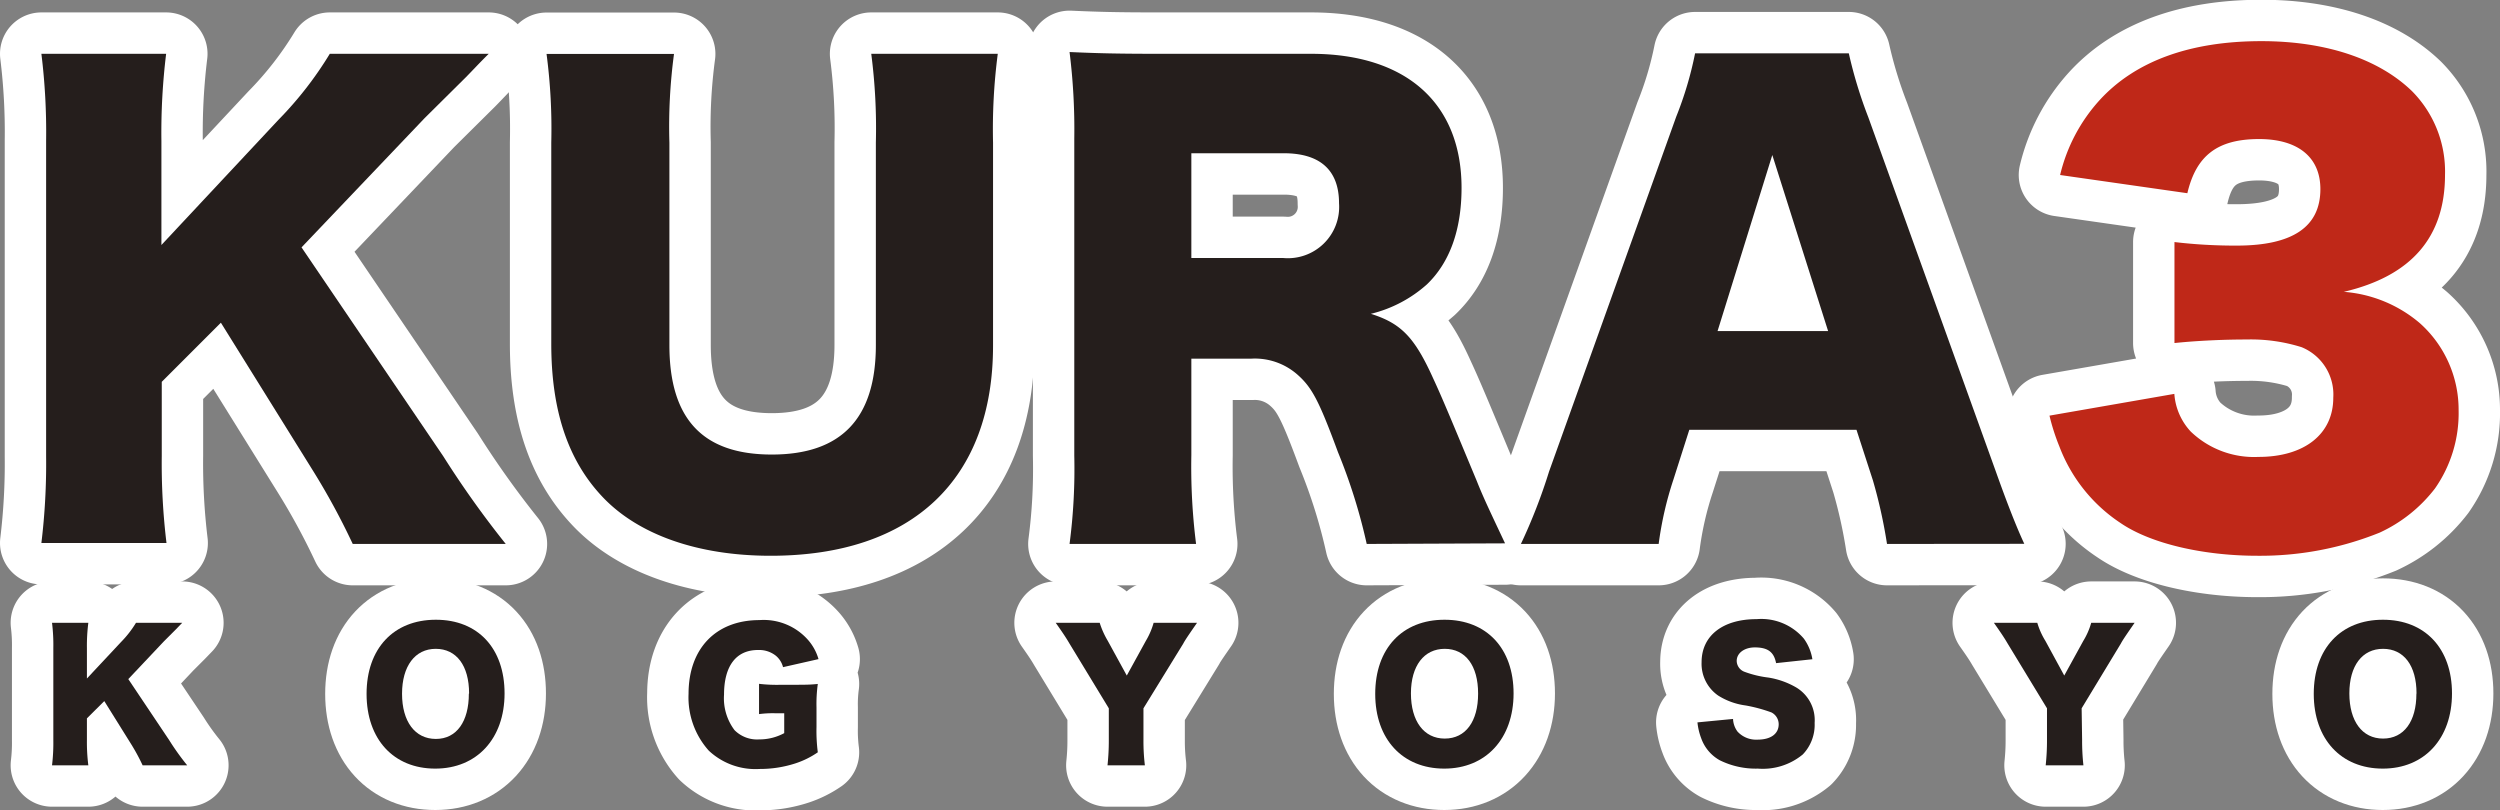
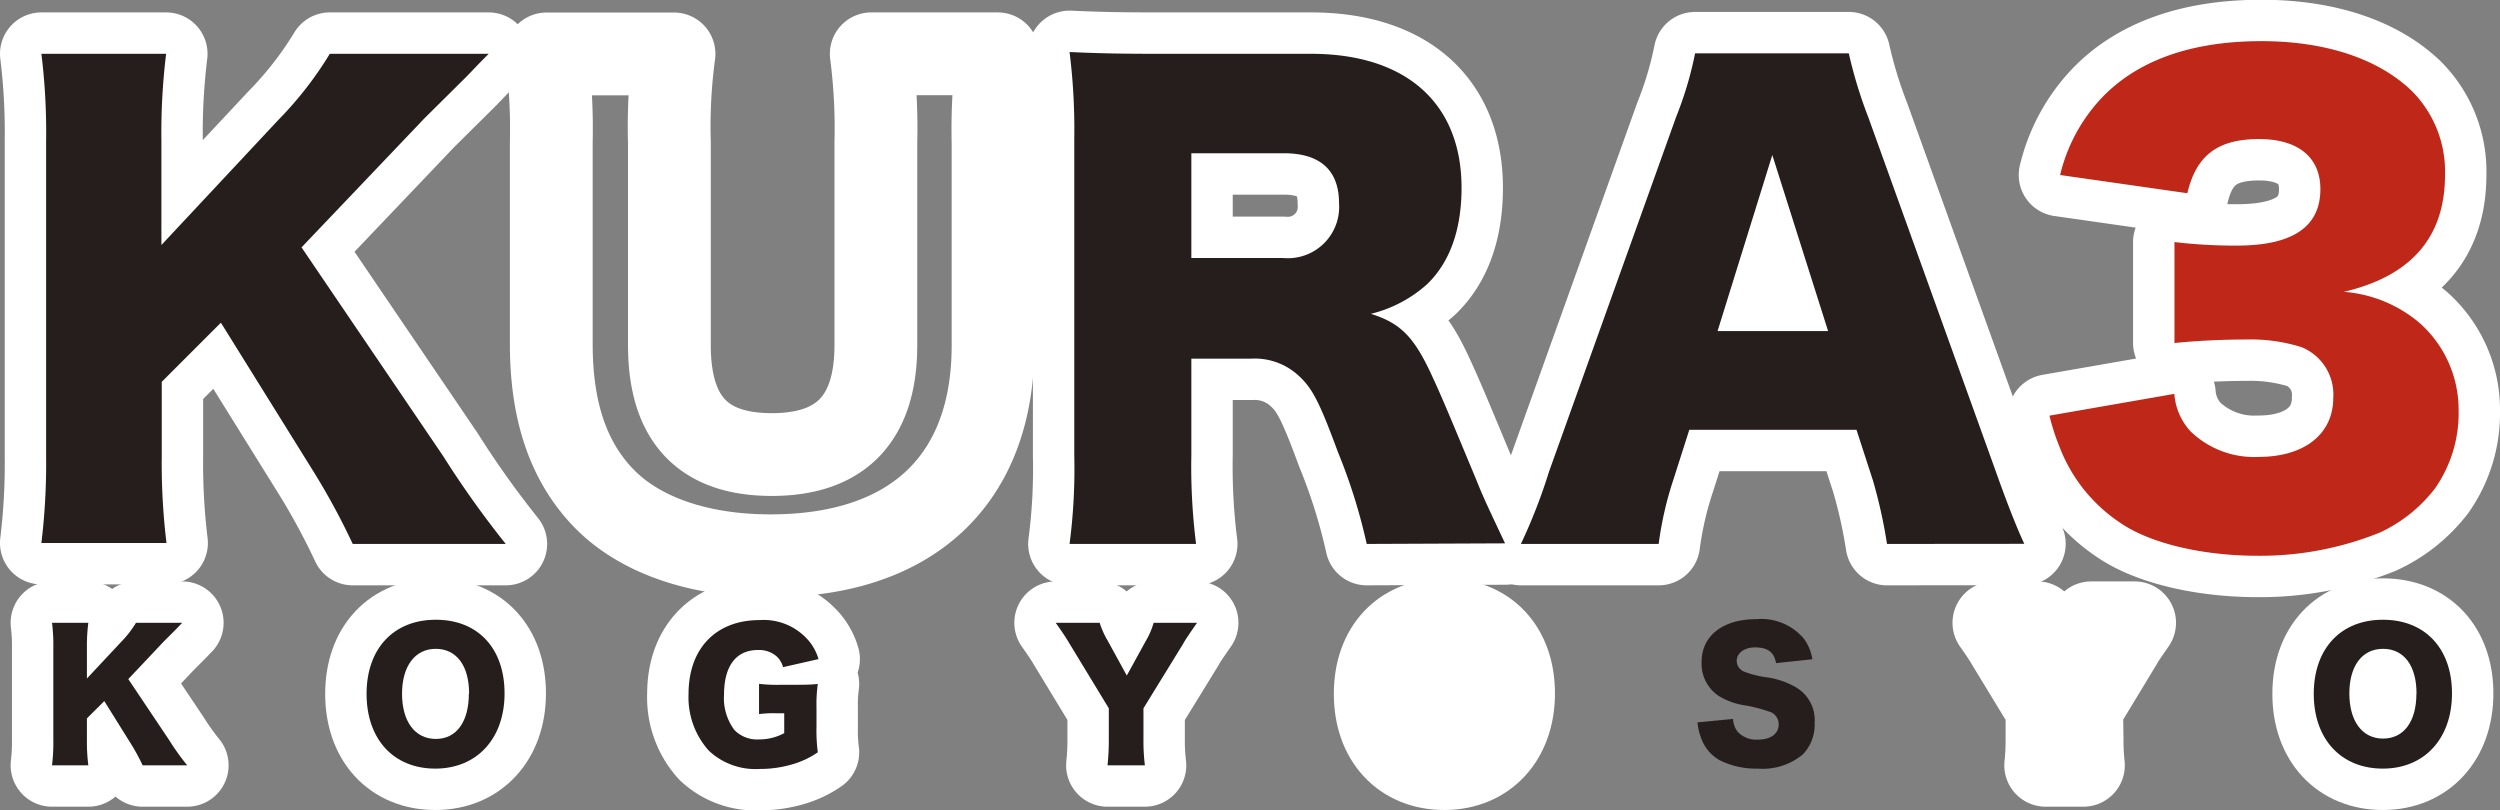
<svg xmlns="http://www.w3.org/2000/svg" viewBox="0 0 211.42 68.5">
  <rect x="0" y="0" width="211.42" height="68.5" fill="#808080" stroke="none" />
  <defs>
    <style>.cls-1{fill:none;stroke:#fff;stroke-linejoin:round;stroke-width:7px;}.cls-2{fill:#251e1c;}.cls-3{fill:#bf2818;}</style>
  </defs>
  <g id="レイヤー_2" data-name="レイヤー 2">
    <g id="レイヤー_1-2" data-name="レイヤー 1">
      <path class="cls-1" d="M37.49,38.59A81.81,81.81,0,0,0,42.77,46H29.83a59.65,59.65,0,0,0-3.44-6.32L18.68,27.29l-5,5v6.27a55.85,55.85,0,0,0,.4,7.36H3.5a55.85,55.85,0,0,0,.4-7.36V11.91a53.93,53.93,0,0,0-.4-7.36H14.05a54.88,54.88,0,0,0-.4,7.36v8.81l9.91-10.6a30.64,30.64,0,0,0,4.33-5.57H41.33c-.9.89-1.25,1.29-1.95,2L35.9,10,25.5,20.92Z" />
      <path class="cls-1" d="M84.38,4.55a49.19,49.19,0,0,0-.4,7.51V29.18C84,40.53,77.16,47,65.17,47,59,47,54,45.21,51,42.07s-4.38-7.41-4.38-13v-17a48.36,48.36,0,0,0-.4-7.51H57a46.22,46.22,0,0,0-.39,7.51V29.18c0,6.27,2.83,9.26,8.66,9.26s8.8-3,8.8-9.26V12.06a48.93,48.93,0,0,0-.39-7.51Z" />
      <path class="cls-1" d="M115.58,46a47.51,47.51,0,0,0-2.43-7.76c-1.6-4.33-2.19-5.47-3.44-6.57a5.45,5.45,0,0,0-3.88-1.34h-5.08v8.16a52.11,52.11,0,0,0,.4,7.51H90.45a48.79,48.79,0,0,0,.4-7.46V11.71a52.69,52.69,0,0,0-.4-7.31c2.19.1,4,.15,7.41.15h13c8.06,0,12.74,4.18,12.74,11.34,0,3.54-1,6.32-2.94,8.17a11,11,0,0,1-4.73,2.48c2.54.8,3.69,1.95,5.28,5.48.74,1.59,1.44,3.28,3.68,8.66.55,1.39,1.15,2.64,2.39,5.27Zm-7.06-24.18a4.34,4.34,0,0,0,4.72-4.63c0-2.79-1.59-4.23-4.67-4.23h-7.82v8.86Z" />
      <path class="cls-1" d="M159.58,46a42.23,42.23,0,0,0-1.19-5.37L157,36.35H142.86l-1.35,4.23A29.28,29.28,0,0,0,140.27,46H128.62A47.11,47.11,0,0,0,131,39.88l10.75-30a30.36,30.36,0,0,0,1.6-5.37h13A38,38,0,0,0,158,9.92l10.8,30c.94,2.64,1.74,4.68,2.39,6.07Zm-9.7-32.89L145.25,28h9.35Z" />
      <path class="cls-1" d="M14.3,62.58a21.44,21.44,0,0,0,1.53,2.14H12.06a16.81,16.81,0,0,0-1-1.84L8.82,59.29,7.35,60.75v1.83a15.66,15.66,0,0,0,.12,2.14H4.4a15.75,15.75,0,0,0,.11-2.14V54.81a15.32,15.32,0,0,0-.11-2.14H7.47a15.47,15.47,0,0,0-.12,2.14v2.57l2.89-3.09a8.83,8.83,0,0,0,1.26-1.62h3.91l-.56.58-1,1-3,3.18Z" />
      <path class="cls-1" d="M42.67,58.64c0,3.82-2.34,6.36-5.86,6.36S31,62.52,31,58.68s2.29-6.27,5.86-6.27S42.67,54.84,42.67,58.64Zm-3,0c0-2.35-1.07-3.77-2.82-3.77S34,56.33,34,58.67s1.09,3.82,2.86,3.82S39.65,61,39.65,58.67Z" />
      <path class="cls-1" d="M65.62,60.32a9,9,0,0,0-1.43.07V57.83a12.77,12.77,0,0,0,1.89.08h1.16c.74,0,1.28,0,1.92-.07a12.52,12.52,0,0,0-.11,2v1.63a14.07,14.07,0,0,0,.11,2.15,7.3,7.3,0,0,1-1.84.92,9.7,9.7,0,0,1-3.08.49,5.77,5.77,0,0,1-4.3-1.55,6.75,6.75,0,0,1-1.71-4.81c0-3.81,2.3-6.23,6-6.23a5,5,0,0,1,4.14,1.72,4.25,4.25,0,0,1,.85,1.58l-3,.68a1.84,1.84,0,0,0-.65-1,2.28,2.28,0,0,0-1.47-.45c-1.85,0-2.87,1.35-2.87,3.78a4.47,4.47,0,0,0,.89,3,2.69,2.69,0,0,0,2.08.78A4.39,4.39,0,0,0,66.32,62V60.32Z" />
      <path class="cls-1" d="M96.7,62.58a17.06,17.06,0,0,0,.12,2.14H93.66a19.68,19.68,0,0,0,.11-2.14V59.9l-3.33-5.48c-.26-.45-.58-.93-1.16-1.75H93a7.11,7.11,0,0,0,.68,1.52l1.61,2.94,1.61-2.93a6.33,6.33,0,0,0,.66-1.53h3.67c-.42.61-1,1.43-1.16,1.75L96.7,59.9Z" />
      <path class="cls-1" d="M128,58.64c0,3.82-2.34,6.36-5.86,6.36s-5.84-2.48-5.84-6.32,2.29-6.27,5.86-6.27S128,54.84,128,58.64Zm-3,0c0-2.35-1.07-3.77-2.82-3.77s-2.86,1.43-2.86,3.77,1.09,3.82,2.86,3.82S125,61,125,58.67Z" />
-       <path class="cls-1" d="M146.56,60.8a1.91,1.91,0,0,0,.38,1.07,2.14,2.14,0,0,0,1.69.68c1.12,0,1.79-.49,1.79-1.3a1.12,1.12,0,0,0-.61-1,12.88,12.88,0,0,0-2.18-.59,5.75,5.75,0,0,1-2.33-.84A3.27,3.27,0,0,1,143.9,56c0-2.24,1.79-3.64,4.65-3.64a4.72,4.72,0,0,1,4,1.65,4.08,4.08,0,0,1,.72,1.74l-3.07.33c-.18-.94-.7-1.33-1.8-1.33-.88,0-1.53.48-1.53,1.14a1,1,0,0,0,.68.93,8.77,8.77,0,0,0,2,.48,6.83,6.83,0,0,1,2.34.83,3.22,3.22,0,0,1,1.57,3,3.62,3.62,0,0,1-1,2.67A5.3,5.3,0,0,1,148.66,65a6.86,6.86,0,0,1-3.23-.71,3.44,3.44,0,0,1-1.56-1.85,5.23,5.23,0,0,1-.32-1.35Z" />
      <path class="cls-1" d="M176.08,62.58a19.17,19.17,0,0,0,.11,2.14H173a19.68,19.68,0,0,0,.11-2.14V59.9l-3.33-5.48c-.26-.45-.58-.93-1.16-1.75h3.67a6.23,6.23,0,0,0,.68,1.52l1.6,2.94,1.61-2.93a6.05,6.05,0,0,0,.67-1.53h3.67c-.42.61-1,1.43-1.16,1.75l-3.32,5.48Z" />
      <path class="cls-1" d="M207.36,58.64c0,3.82-2.33,6.36-5.85,6.36s-5.84-2.48-5.84-6.32,2.29-6.27,5.85-6.27S207.36,54.84,207.36,58.64Zm-3,0c0-2.35-1.07-3.77-2.83-3.77s-2.85,1.43-2.85,3.77,1.08,3.82,2.85,3.82S204.35,61,204.35,58.67Z" />
      <path class="cls-1" d="M183.88,33.31a5.21,5.21,0,0,0,1.39,3.19A7.73,7.73,0,0,0,191,38.64c3.89,0,6.32-1.94,6.32-5a4.32,4.32,0,0,0-2.68-4.28,14.3,14.3,0,0,0-4.63-.65c-1.94,0-4.18.1-6.12.3V20.47a43.41,43.41,0,0,0,5.27.3c4.73,0,7.07-1.59,7.07-4.78,0-2.69-1.89-4.23-5.18-4.23-3.53,0-5.32,1.4-6.07,4.58L174.22,14.8a14.33,14.33,0,0,1,3.33-6.32c3-3.29,7.62-5,13.69-5,5.43,0,9.91,1.49,12.74,4.23a9.65,9.65,0,0,1,2.79,7.07c0,5.27-2.84,8.56-8.56,9.9a11.22,11.22,0,0,1,6.42,2.64,9.81,9.81,0,0,1,3.29,7.37,11.1,11.1,0,0,1-2,6.62,12.47,12.47,0,0,1-4.67,3.73A27,27,0,0,1,190.89,47c-4.48,0-9-1-11.59-2.79a13.48,13.48,0,0,1-5.13-6.42,18,18,0,0,1-.85-2.64Z" />
      <path class="cls-2" d="M37.49,38.59A81.81,81.81,0,0,0,42.77,46H29.83a59.65,59.65,0,0,0-3.44-6.32L18.68,27.29l-5,5v6.27a55.85,55.85,0,0,0,.4,7.36H3.5a55.85,55.85,0,0,0,.4-7.36V11.91a53.93,53.93,0,0,0-.4-7.36H14.05a54.88,54.88,0,0,0-.4,7.36v8.81l9.91-10.6a30.64,30.64,0,0,0,4.33-5.57H41.33c-.9.89-1.25,1.29-1.95,2L35.9,10,25.5,20.92Z" />
-       <path class="cls-2" d="M84.38,4.55a49.19,49.19,0,0,0-.4,7.51V29.18C84,40.53,77.16,47,65.17,47,59,47,54,45.21,51,42.07s-4.38-7.41-4.38-13v-17a48.36,48.36,0,0,0-.4-7.51H57a46.22,46.22,0,0,0-.39,7.51V29.18c0,6.27,2.83,9.26,8.66,9.26s8.8-3,8.8-9.26V12.06a48.93,48.93,0,0,0-.39-7.51Z" />
      <path class="cls-2" d="M115.58,46a47.51,47.51,0,0,0-2.43-7.76c-1.6-4.33-2.19-5.47-3.44-6.57a5.45,5.45,0,0,0-3.88-1.34h-5.08v8.16a52.11,52.11,0,0,0,.4,7.51H90.45a48.79,48.79,0,0,0,.4-7.46V11.71a52.69,52.69,0,0,0-.4-7.31c2.19.1,4,.15,7.41.15h13c8.06,0,12.74,4.18,12.74,11.34,0,3.54-1,6.32-2.94,8.17a11,11,0,0,1-4.73,2.48c2.54.8,3.69,1.95,5.28,5.48.74,1.59,1.44,3.28,3.68,8.66.55,1.39,1.15,2.64,2.39,5.27Zm-7.06-24.18a4.34,4.34,0,0,0,4.72-4.63c0-2.79-1.59-4.23-4.67-4.23h-7.82v8.86Z" />
      <path class="cls-2" d="M159.58,46a42.23,42.23,0,0,0-1.19-5.37L157,36.35H142.86l-1.35,4.23A29.28,29.28,0,0,0,140.27,46H128.62A47.11,47.11,0,0,0,131,39.88l10.75-30a30.36,30.36,0,0,0,1.6-5.37h13A38,38,0,0,0,158,9.92l10.8,30c.94,2.64,1.74,4.68,2.39,6.07Zm-9.7-32.89L145.25,28h9.35Z" />
      <path class="cls-2" d="M14.3,62.58a21.44,21.44,0,0,0,1.53,2.14H12.06a16.81,16.81,0,0,0-1-1.84L8.82,59.29,7.35,60.75v1.83a15.66,15.66,0,0,0,.12,2.14H4.4a15.75,15.75,0,0,0,.11-2.14V54.81a15.32,15.32,0,0,0-.11-2.14H7.47a15.47,15.47,0,0,0-.12,2.14v2.57l2.89-3.09a8.83,8.83,0,0,0,1.26-1.62h3.91l-.56.58-1,1-3,3.18Z" />
      <path class="cls-2" d="M42.67,58.64c0,3.82-2.34,6.36-5.86,6.36S31,62.52,31,58.68s2.29-6.27,5.86-6.27S42.67,54.84,42.67,58.64Zm-3,0c0-2.35-1.07-3.77-2.82-3.77S34,56.33,34,58.67s1.09,3.82,2.86,3.82S39.65,61,39.65,58.67Z" />
      <path class="cls-2" d="M65.62,60.32a9,9,0,0,0-1.43.07V57.83a12.77,12.77,0,0,0,1.89.08h1.16c.74,0,1.28,0,1.92-.07a12.52,12.52,0,0,0-.11,2v1.63a14.07,14.07,0,0,0,.11,2.15,7.3,7.3,0,0,1-1.84.92,9.7,9.7,0,0,1-3.08.49,5.77,5.77,0,0,1-4.3-1.55,6.75,6.75,0,0,1-1.71-4.81c0-3.81,2.3-6.23,6-6.23a5,5,0,0,1,4.14,1.72,4.25,4.25,0,0,1,.85,1.58l-3,.68a1.84,1.84,0,0,0-.65-1,2.28,2.28,0,0,0-1.47-.45c-1.85,0-2.87,1.35-2.87,3.78a4.47,4.47,0,0,0,.89,3,2.69,2.69,0,0,0,2.08.78A4.39,4.39,0,0,0,66.32,62V60.32Z" />
      <path class="cls-2" d="M96.7,62.58a17.06,17.06,0,0,0,.12,2.14H93.66a19.68,19.68,0,0,0,.11-2.14V59.9l-3.33-5.48c-.26-.45-.58-.93-1.16-1.75H93a7.11,7.11,0,0,0,.68,1.52l1.61,2.94,1.61-2.93a6.33,6.33,0,0,0,.66-1.53h3.67c-.42.61-1,1.43-1.16,1.75L96.7,59.9Z" />
-       <path class="cls-2" d="M128,58.64c0,3.82-2.34,6.36-5.86,6.36s-5.84-2.48-5.84-6.32,2.29-6.27,5.86-6.27S128,54.84,128,58.64Zm-3,0c0-2.35-1.07-3.77-2.82-3.77s-2.86,1.43-2.86,3.77,1.09,3.82,2.86,3.82S125,61,125,58.67Z" />
      <path class="cls-2" d="M146.56,60.8a1.91,1.91,0,0,0,.38,1.07,2.14,2.14,0,0,0,1.69.68c1.12,0,1.79-.49,1.79-1.3a1.12,1.12,0,0,0-.61-1,12.88,12.88,0,0,0-2.18-.59,5.75,5.75,0,0,1-2.33-.84A3.27,3.27,0,0,1,143.9,56c0-2.24,1.79-3.64,4.65-3.64a4.72,4.72,0,0,1,4,1.65,4.08,4.08,0,0,1,.72,1.74l-3.07.33c-.18-.94-.7-1.33-1.8-1.33-.88,0-1.53.48-1.53,1.14a1,1,0,0,0,.68.93,8.77,8.77,0,0,0,2,.48,6.83,6.83,0,0,1,2.34.83,3.22,3.22,0,0,1,1.57,3,3.62,3.62,0,0,1-1,2.67A5.3,5.3,0,0,1,148.66,65a6.86,6.86,0,0,1-3.23-.71,3.44,3.44,0,0,1-1.56-1.85,5.23,5.23,0,0,1-.32-1.35Z" />
-       <path class="cls-2" d="M176.08,62.58a19.17,19.17,0,0,0,.11,2.14H173a19.68,19.68,0,0,0,.11-2.14V59.9l-3.33-5.48c-.26-.45-.58-.93-1.16-1.75h3.67a6.23,6.23,0,0,0,.68,1.52l1.6,2.94,1.61-2.93a6.05,6.05,0,0,0,.67-1.53h3.67c-.42.61-1,1.43-1.16,1.75l-3.32,5.48Z" />
      <path class="cls-2" d="M207.36,58.64c0,3.82-2.33,6.36-5.85,6.36s-5.84-2.48-5.84-6.32,2.29-6.27,5.85-6.27S207.36,54.84,207.36,58.64Zm-3,0c0-2.35-1.07-3.77-2.83-3.77s-2.85,1.43-2.85,3.77,1.08,3.82,2.85,3.82S204.35,61,204.35,58.67Z" />
      <path class="cls-3" d="M183.88,33.31a5.21,5.21,0,0,0,1.39,3.19A7.73,7.73,0,0,0,191,38.64c3.89,0,6.32-1.94,6.32-5a4.32,4.32,0,0,0-2.68-4.28,14.3,14.3,0,0,0-4.63-.65c-1.94,0-4.18.1-6.12.3V20.47a43.41,43.41,0,0,0,5.27.3c4.73,0,7.07-1.59,7.07-4.78,0-2.69-1.89-4.23-5.18-4.23-3.53,0-5.32,1.4-6.07,4.58L174.22,14.8a14.33,14.33,0,0,1,3.33-6.32c3-3.29,7.62-5,13.69-5,5.43,0,9.91,1.49,12.74,4.23a9.65,9.65,0,0,1,2.79,7.07c0,5.27-2.84,8.56-8.56,9.9a11.22,11.22,0,0,1,6.42,2.64,9.81,9.81,0,0,1,3.29,7.37,11.1,11.1,0,0,1-2,6.62,12.47,12.47,0,0,1-4.67,3.73A27,27,0,0,1,190.89,47c-4.48,0-9-1-11.59-2.79a13.48,13.48,0,0,1-5.13-6.42,18,18,0,0,1-.85-2.64Z" />
    </g>
  </g>
</svg>